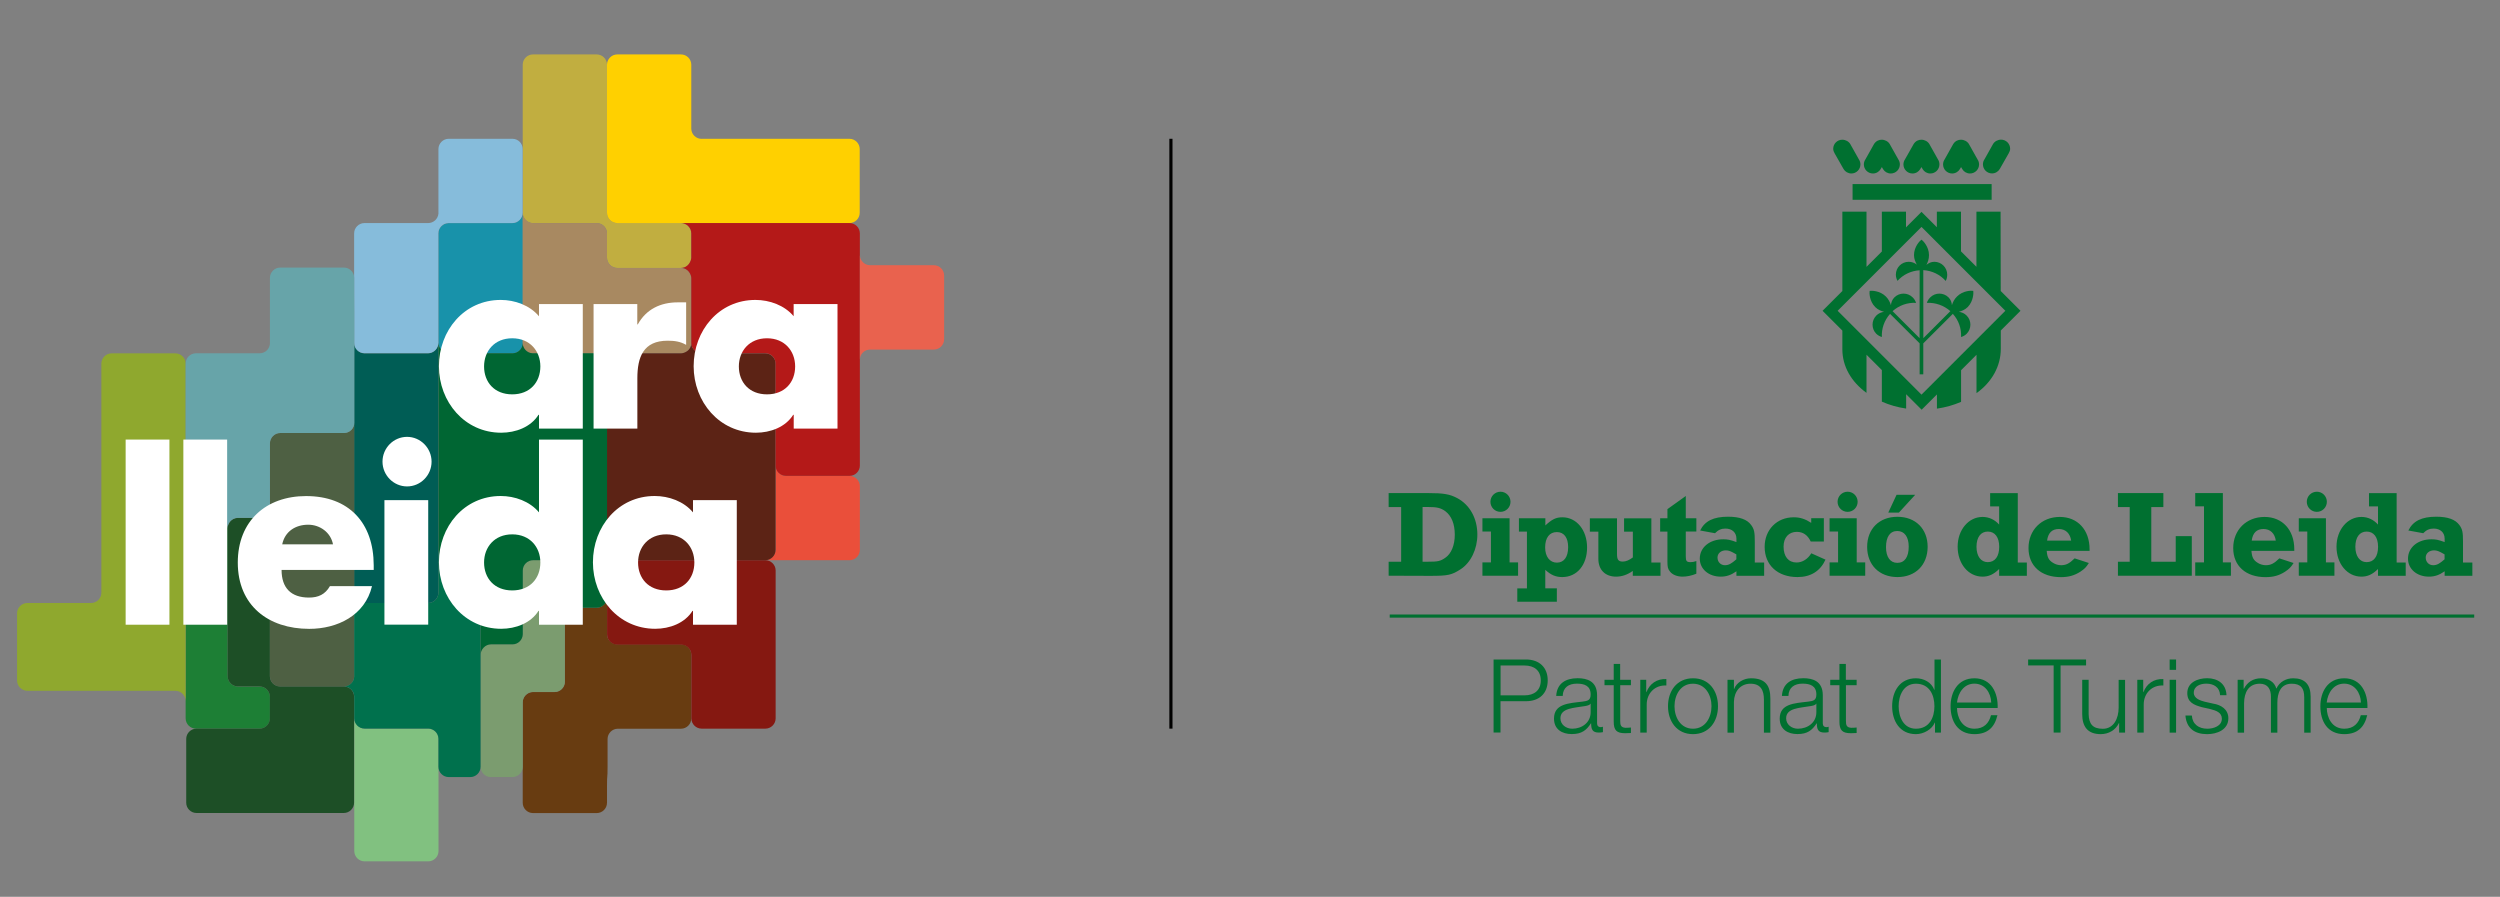
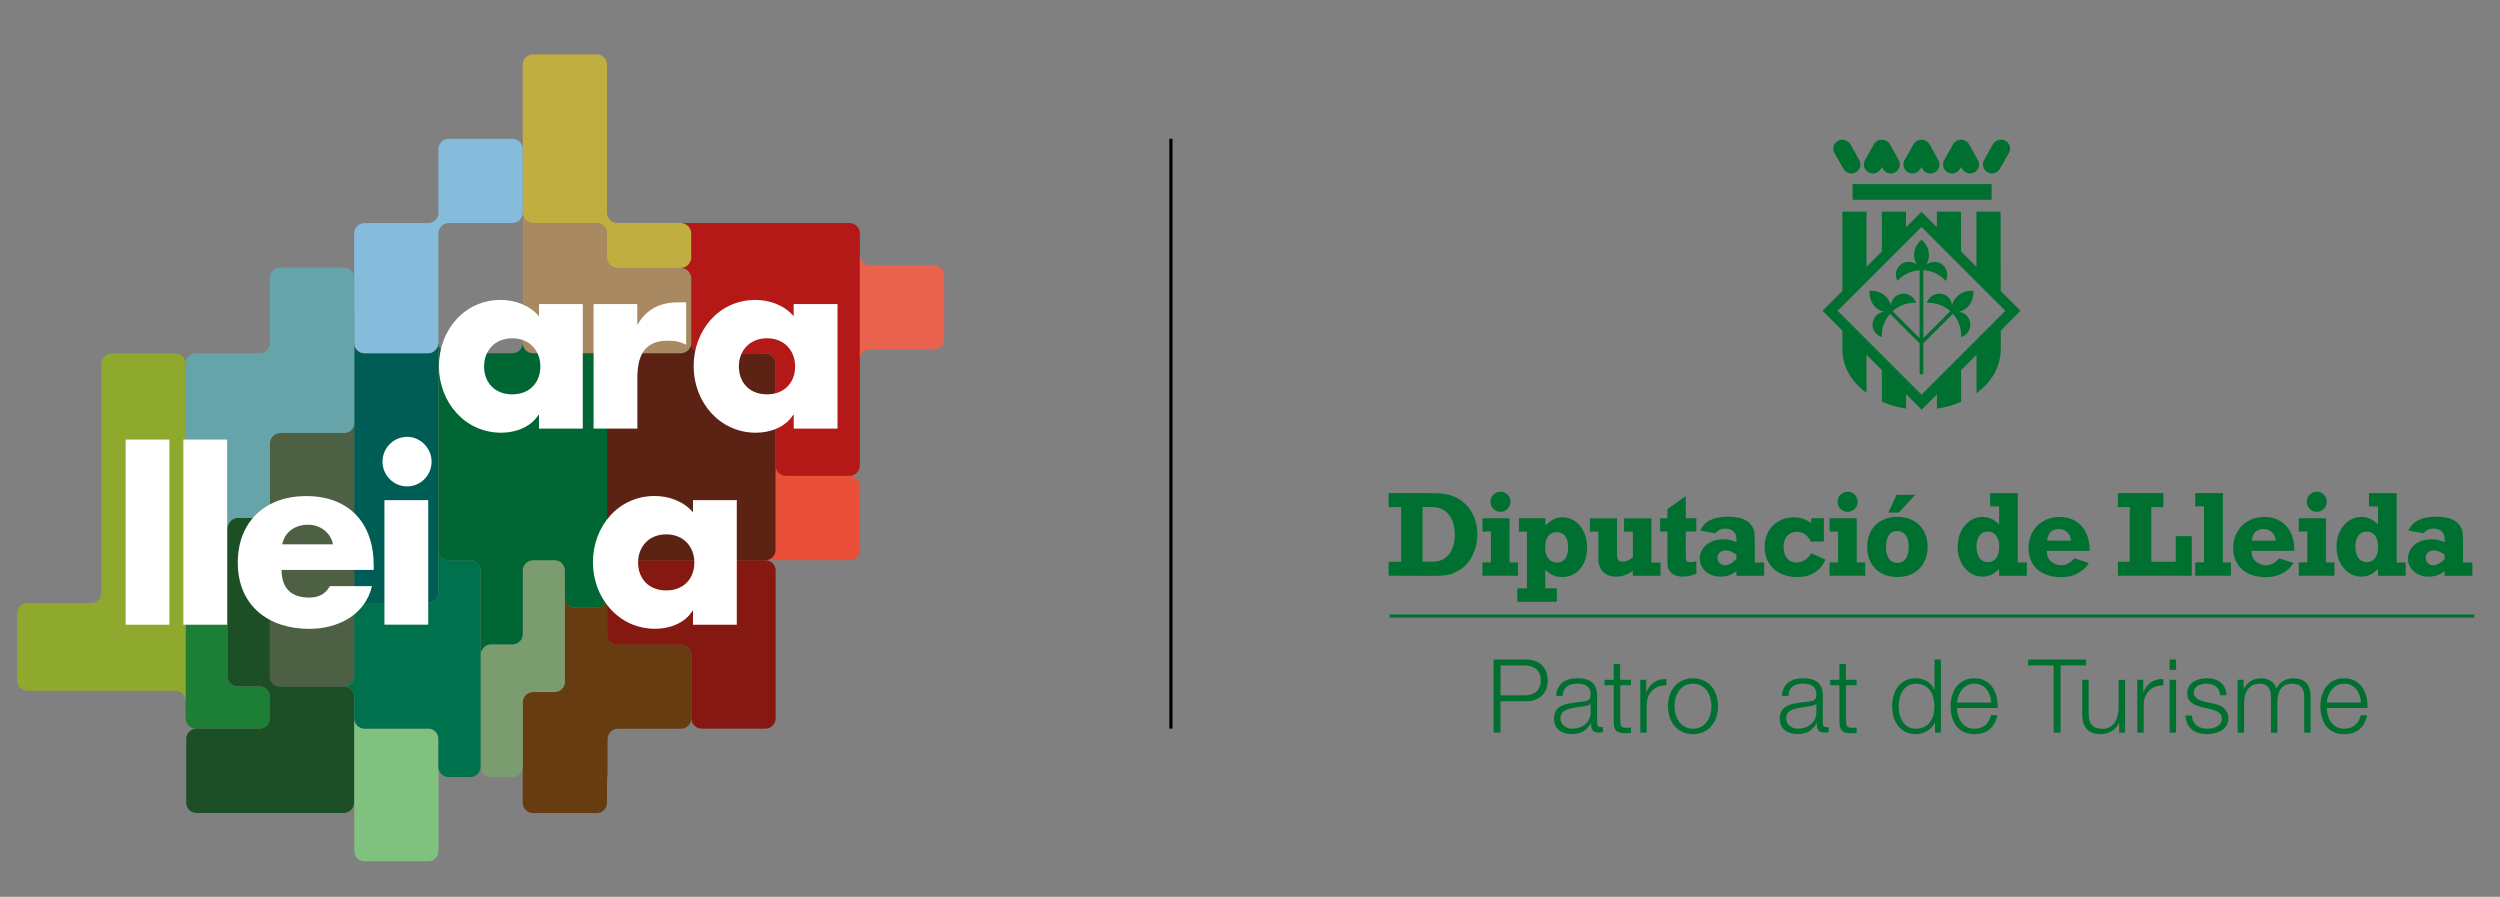
<svg xmlns="http://www.w3.org/2000/svg" version="1.1" x="0px" y="0px" viewBox="0 0 350 125.55" style="enable-background:new 0 0 350 125.55;" xml:space="preserve">
  <rect x="0" y="0" width="350" height="125.55" fill="#808080" stroke="none" />
  <style type="text/css">
	.st0{fill:#007030;}
	.st1{fill:#C1AE40;}
	.st2{fill:#1892AA;}
	.st3{fill:#005D55;}
	.st4{fill:#4E6043;}
	.st5{fill:#1D7F35;}
	.st6{fill:#EA4F3A;}
	.st7{fill:#81C180;}
	.st8{fill:#683C11;}
	.st9{fill:#851811;}
	.st10{fill:#A88961;}
	.st11{fill:#FFD000;}
	.st12{fill:#7B9C6F;}
	.st13{fill:#5C2315;}
	.st14{fill:#B41918;}
	.st15{fill:#1D4F26;}
	.st16{fill:#00714D;}
	.st17{fill:#8FA82E;}
	.st18{fill:#86BCDB;}
	.st19{fill:#006633;}
	.st20{fill:#67A4A9;}
	.st21{fill:#E9624E;}
	.st22{fill:#FFFFFF;}
</style>
  <g id="forma">
</g>
  <g id="ara">
    <g>
      <path class="st0" d="M199.16,78.64h0.73c1.41,0,1.76-0.07,2.45-0.55c0.83-0.56,1.33-1.74,1.33-3.24c0-1.5-0.46-2.62-1.31-3.27    c-0.66-0.48-1.19-0.6-2.47-0.6h-0.73V78.64z M194.41,80.6v-1.96h1.75v-7.65h-1.75v-1.96h5.49c2.21,0,3.07,0.15,4.14,0.72    c1.75,0.95,2.79,2.84,2.79,5.09c0,2.04-0.92,3.94-2.35,4.86c-1.24,0.8-1.74,0.92-4.24,0.92L194.41,80.6z M207.54,74.42v-1.86h3.8    v6.18h1.19v1.86h-4.99v-1.86h1.19v-4.33H207.54z M208.66,70.25c0-0.78,0.63-1.41,1.41-1.41c0.77,0,1.4,0.63,1.4,1.41    c0,0.78-0.63,1.41-1.4,1.41C209.29,71.66,208.66,71.03,208.66,70.25z M217.96,82.38v1.86h-5.54v-1.86h1.35v-7.96h-1.12v-1.86h3.7    v1c0.94-0.87,1.5-1.14,2.38-1.14c1.99,0,3.46,1.79,3.46,4.23c0,2.45-1.41,4.14-3.48,4.14c-0.9,0-1.58-0.29-2.37-1.01v2.59H217.96z     M219.54,76.6c0-1.33-0.58-2.11-1.58-2.11c-1.04,0-1.64,0.8-1.64,2.15c0,1.29,0.65,2.13,1.65,2.13    C218.96,78.76,219.54,77.98,219.54,76.6z M232.47,78.75v1.86h-3.88v-0.68c-0.78,0.55-1.55,0.8-2.33,0.8    c-1.53,0-2.49-0.95-2.49-2.5v-3.8h-1.19v-1.86h3.8v5.01c0,0.78,0.2,1.04,0.82,1.04c0.43,0,0.89-0.2,1.4-0.58v-3.61h-1.23v-1.86    h3.82v6.18H232.47z M256.14,74.42v-1.86h3.8v6.18h1.19v1.86h-4.99v-1.86h1.19v-4.33H256.14z M264.36,71.76l1.16-2.49h2.61    l-2.28,2.49H264.36z M232.42,74.42v-1.86h1.02v-1.28l2.57-1.84v3.12h1.48v1.86h-1.48v3.48c0,0.66,0.12,0.8,0.68,0.8    c0.27,0,0.43-0.03,0.8-0.15v1.77c-0.65,0.27-1.33,0.41-1.94,0.41c-0.73,0-1.4-0.26-1.74-0.7c-0.31-0.36-0.37-0.65-0.37-1.4v-4.21    H232.42z M321.83,74.42v-1.86h3.8v6.18h1.19v1.86h-4.99v-1.86h1.19v-4.33H321.83z M246.98,78.75v1.86h-3.88v-0.63    c-0.75,0.53-1.4,0.75-2.2,0.75c-1.69,0-2.93-1.07-2.93-2.52c0-1.57,1.38-2.71,3.29-2.71c0.61,0,0.95,0.07,1.84,0.39v-0.48    c0-0.85-0.61-1.41-1.53-1.41c-0.6,0-1.02,0.19-1.47,0.65l-2.08-0.38c0.65-1.33,1.87-1.93,3.9-1.93c1.62,0,2.68,0.38,3.24,1.16    c0.43,0.58,0.51,1.01,0.51,2.32v2.93H246.98z M243.1,77.62l-0.14-0.08c-0.65-0.37-0.94-0.49-1.35-0.49    c-0.68,0-1.16,0.43-1.16,1.01c0,0.61,0.44,1.07,1.04,1.07c0.51,0,0.92-0.22,1.6-0.83V77.62z M255.34,72.56v3.25h-1.84    c-0.41-0.89-1.07-1.35-1.94-1.35c-1.14,0-1.86,0.8-1.86,2.06c0,1.4,0.68,2.23,1.82,2.23c0.82,0,1.58-0.49,2.06-1.29l1.99,0.89    c-0.73,1.6-2.06,2.44-3.92,2.44c-2.78,0-4.6-1.67-4.6-4.23c0-2.4,1.72-4.14,4.07-4.14c0.9,0,1.62,0.24,2.45,0.78v-0.65H255.34z     M257.26,70.25c0-0.78,0.63-1.41,1.41-1.41c0.77,0,1.4,0.63,1.4,1.41c0,0.78-0.63,1.41-1.4,1.41    C257.89,71.66,257.26,71.03,257.26,70.25z M265.64,80.79c-2.54,0-4.24-1.7-4.24-4.23c0-2.52,1.7-4.21,4.24-4.21    c2.54,0,4.23,1.69,4.23,4.21C269.86,79.09,268.18,80.79,265.64,80.79z M265.62,78.8c1.04,0,1.6-0.82,1.6-2.28    c0-1.36-0.6-2.18-1.6-2.18c-1.02,0-1.58,0.82-1.58,2.27C264.04,77.98,264.63,78.8,265.62,78.8z M283.76,78.75v1.86h-3.88v-0.95    c-0.78,0.77-1.47,1.07-2.33,1.07c-1.98,0-3.48-1.81-3.48-4.19c0-2.35,1.52-4.17,3.49-4.17c0.9,0,1.72,0.39,2.32,1.07v-2.54h-1.26    v-1.86h3.87v9.71H283.76z M279.89,76.55c0-1.33-0.6-2.13-1.6-2.13c-0.99,0-1.58,0.8-1.58,2.13c0,1.31,0.61,2.15,1.58,2.15    C279.31,78.7,279.89,77.89,279.89,76.55z M290.45,78.17l1.99,0.65c-0.39,0.61-0.6,0.82-1.18,1.21c-0.82,0.53-1.64,0.77-2.74,0.77    c-2.78,0-4.53-1.58-4.53-4.07c0-2.54,1.84-4.36,4.38-4.36c2.5,0,4.17,1.81,4.17,4.53v0.22h-6c0.07,0.92,0.29,1.33,0.92,1.7    c0.32,0.2,0.72,0.31,1.11,0.31C289.26,79.12,289.7,78.9,290.45,78.17z M286.59,75.68h3.37c-0.14-1.01-0.78-1.62-1.72-1.62    C287.29,74.06,286.74,74.59,286.59,75.68z M296.51,80.6v-1.96h1.65v-7.65h-1.65v-1.96h6.36v1.96h-1.69v7.65h3.42v-3.58h2.25v5.54    H296.51z M307.33,80.6v-1.86h1.23v-7.85h-1.23v-1.86h3.87v9.71h1.13v1.86H307.33z M319.11,78.17l1.99,0.65    c-0.39,0.61-0.6,0.82-1.18,1.21c-0.82,0.53-1.63,0.77-2.74,0.77c-2.78,0-4.53-1.58-4.53-4.07c0-2.54,1.84-4.36,4.38-4.36    c2.5,0,4.17,1.81,4.17,4.53v0.22h-6c0.07,0.92,0.29,1.33,0.92,1.7c0.32,0.2,0.72,0.31,1.11,0.31    C317.92,79.12,318.36,78.9,319.11,78.17z M315.24,75.68h3.37c-0.14-1.01-0.78-1.62-1.72-1.62    C315.94,74.06,315.39,74.59,315.24,75.68z M322.95,70.25c0-0.78,0.63-1.41,1.41-1.41c0.77,0,1.4,0.63,1.4,1.41    c0,0.78-0.63,1.41-1.4,1.41C323.58,71.66,322.95,71.03,322.95,70.25z M336.8,78.75v1.86h-3.88v-0.95    c-0.78,0.77-1.47,1.07-2.33,1.07c-1.98,0-3.48-1.81-3.48-4.19c0-2.35,1.52-4.17,3.49-4.17c0.9,0,1.72,0.39,2.32,1.07v-2.54h-1.26    v-1.86h3.87v9.71H336.8z M332.93,76.55c0-1.33-0.6-2.13-1.6-2.13c-0.99,0-1.58,0.8-1.58,2.13c0,1.31,0.61,2.15,1.58,2.15    C332.35,78.7,332.93,77.89,332.93,76.55z M346.13,78.75v1.86h-3.88v-0.63c-0.75,0.53-1.4,0.75-2.2,0.75    c-1.69,0-2.93-1.07-2.93-2.52c0-1.57,1.38-2.71,3.29-2.71c0.61,0,0.95,0.07,1.84,0.39v-0.48c0-0.85-0.61-1.41-1.53-1.41    c-0.6,0-1.02,0.19-1.47,0.65l-2.08-0.38c0.65-1.33,1.87-1.93,3.9-1.93c1.62,0,2.67,0.38,3.24,1.16c0.43,0.58,0.51,1.01,0.51,2.32    v2.93H346.13z M342.25,77.62l-0.14-0.08c-0.65-0.37-0.94-0.49-1.35-0.49c-0.68,0-1.16,0.43-1.16,1.01c0,0.61,0.44,1.07,1.04,1.07    c0.51,0,0.92-0.22,1.6-0.83V77.62z M257.27,43.51l11.74,11.74l11.74-11.74l-11.74-11.74L257.27,43.51z M263.46,56.23v-4.42    l-2.15-2.15l0,5.34c-2.12-1.54-3.38-3.69-3.38-6.1v-2.62l-2.77-2.77l2.77-2.77V29.63h3.38l0,7.73l2.15-2.15v-5.58h3.38v2.2    l2.17-2.17l2.15,2.15l0-2.18h3.38l0,5.56l2.16,2.16l0-7.72h3.38l0.02,11.11l2.77,2.77l-2.76,2.76l0,2.57c0,2.43-1.25,4.66-3.4,6.2    l0-5.37l-2.16,2.16l0,4.43c-1.04,0.45-2.16,0.77-3.38,0.95l0-1.99l-2.14,2.14l-2.17-2.17v2.01    C265.63,57.02,264.5,56.69,263.46,56.23z M268.75,48.07l-4.14-4.13c-0.82,0.92-1.21,2.08-1.15,3.24    c-0.28-0.08-0.55-0.23-0.78-0.45c-0.7-0.7-0.7-1.84,0-2.55c0.31-0.31,0.69-0.48,1.09-0.52c-0.39-0.11-0.86-0.29-1.23-0.66    c-0.85-0.85-0.84-2.03-0.79-2.28c0.24-0.04,1.43-0.05,2.27,0.79c0.38,0.38,0.59,0.82,0.71,1.21c0.04-0.4,0.18-0.78,0.49-1.09    c0.7-0.7,1.85-0.7,2.55,0c0.22,0.22,0.39,0.48,0.48,0.77c-1.16-0.07-2.36,0.33-3.29,1.16l3.78,3.78l0.01-9.5    c-1.23,0.07-2.33,0.62-3.1,1.48c-0.14-0.26-0.23-0.55-0.23-0.87c0-1,0.81-1.8,1.8-1.8c0.43,0,0.83,0.15,1.14,0.4    c-0.2-0.36-0.4-0.81-0.4-1.33c0-1.2,0.84-2.03,1.05-2.17c0.2,0.14,1.05,0.97,1.05,2.17c0,0.53-0.16,0.99-0.36,1.36    c0.31-0.26,0.68-0.43,1.11-0.43c0.99,0,1.8,0.81,1.8,1.8c0,0.32-0.06,0.62-0.21,0.88c-0.77-0.87-1.9-1.44-3.14-1.51l0.01,9.52    l3.78-3.78c-0.92-0.82-2.13-1.22-3.29-1.16c0.08-0.28,0.25-0.54,0.48-0.77c0.7-0.7,1.84-0.7,2.55,0c0.31,0.31,0.45,0.69,0.48,1.09    c0.12-0.4,0.33-0.84,0.71-1.21c0.85-0.85,2.03-0.84,2.28-0.79c0.04,0.24,0.05,1.43-0.79,2.28c-0.37,0.37-0.83,0.54-1.23,0.66    c0.4,0.04,0.79,0.21,1.09,0.52c0.7,0.7,0.7,1.85,0,2.55c-0.22,0.22-0.49,0.37-0.78,0.45c0.06-1.15-0.32-2.32-1.15-3.24l-4.14,4.13    v4.34h-0.51V48.07z M279.96,23.67c-0.22,0.36-0.62,0.61-1.08,0.61c-0.7,0-1.27-0.57-1.27-1.27c0-0.26,0.08-0.51,0.22-0.71    l1.2-2.14c0.22-0.37,0.66-0.61,1.12-0.61c0.7,0,1.27,0.57,1.27,1.27c0,0.23-0.09,0.46-0.2,0.64L279.96,23.67z M273.45,20.17    c0.29-0.46,0.72-0.61,1.08-0.61c0.46,0,0.9,0.24,1.12,0.61l1.2,2.14c0.14,0.2,0.22,0.45,0.22,0.71c0,0.7-0.57,1.27-1.27,1.27    c-0.46,0-0.86-0.24-1.08-0.61l-0.17-0.29l-0.17,0.29c-0.22,0.36-0.62,0.61-1.08,0.61c-0.7,0-1.27-0.57-1.27-1.27    c0-0.26,0.08-0.51,0.22-0.71L273.45,20.17z M267.91,20.17c0.29-0.46,0.71-0.61,1.08-0.61c0.46,0,0.9,0.24,1.12,0.61l1.2,2.14    c0.14,0.2,0.21,0.45,0.21,0.71c0,0.7-0.57,1.27-1.27,1.27c-0.46,0-0.86-0.24-1.08-0.61l-0.17-0.29l-0.17,0.29    c-0.22,0.36-0.62,0.61-1.08,0.61c-0.7,0-1.27-0.57-1.27-1.27c0-0.26,0.08-0.51,0.22-0.71L267.91,20.17z M262.36,20.17    c0.29-0.46,0.72-0.61,1.08-0.61c0.46,0,0.9,0.24,1.12,0.61l1.2,2.14c0.14,0.2,0.22,0.45,0.22,0.71c0,0.7-0.57,1.27-1.27,1.27    c-0.46,0-0.86-0.24-1.08-0.61l-0.17-0.29l-0.17,0.29c-0.22,0.36-0.62,0.61-1.08,0.61c-0.7,0-1.27-0.57-1.27-1.27    c0-0.26,0.08-0.51,0.22-0.71L262.36,20.17z M258.1,23.67l-1.25-2.2c-0.11-0.19-0.2-0.41-0.2-0.64c0-0.7,0.57-1.27,1.27-1.27    c0.46,0,0.9,0.24,1.12,0.61l1.2,2.14c0.14,0.2,0.22,0.45,0.22,0.71c0,0.7-0.57,1.27-1.27,1.27    C258.72,24.28,258.32,24.04,258.1,23.67z M259.36,25.77h19.47v2.2h-19.47V25.77z" />
      <g>
        <g>
          <path class="st1" d="M86.42,31.23c-0.79,0-1.44-0.65-1.44-1.44V9.06c0-0.79-0.65-1.44-1.44-1.44h-8.92      c-0.79,0-1.44,0.65-1.44,1.44v20.73c0,0.79,0.65,1.44,1.44,1.44h8.92c0.79,0,1.44,0.65,1.44,1.44v3.4      c0,0.79,0.65,1.44,1.44,1.44h8.92c0.79,0,1.44-0.65,1.44-1.44v-3.41c0-0.79-0.65-1.44-1.44-1.44H86.42z" />
-           <path class="st2" d="M73.18,48.02c0,0.79-0.65,1.44-1.44,1.44h-8.92c-0.79,0-1.44-0.65-1.44-1.44V32.68      c0-0.79,0.65-1.44,1.44-1.44h8.92c0.79,0,1.44-0.78,1.44-1.44V48.02z" />
          <path class="st3" d="M61.37,82.98c0,0.79-0.65,1.44-1.44,1.44h-8.91c-0.79,0-1.44,0.78-1.44,1.44V48.02      c0,0.72,0.65,1.45,1.44,1.45h8.91c0.79,0,1.44-0.79,1.44-1.45V82.98z" />
          <path class="st4" d="M49.59,94.67c0,0.79-0.65,1.44-1.44,1.44h-8.92c-0.79,0-1.44-0.65-1.44-1.44V62.06      c0-0.79,0.65-1.44,1.44-1.44h8.92c0.79,0,1.44-0.65,1.44-1.43V94.67z" />
          <path class="st5" d="M33.31,96.11c-0.79,0-1.44-0.65-1.44-1.44V73.95c0-0.79-0.65-1.44-1.44-1.44h-3      c-0.79,0-1.44-0.74-1.44-1.44v23.6v2.88v3.02c0,0.79,0.65,1.44,1.44,1.44h8.92c0.79,0,1.44-0.65,1.44-1.44v-3.02      c0-0.79-0.65-1.44-1.44-1.44H33.31z" />
          <path class="st6" d="M120.38,76.99c0,0.79-0.65,1.44-1.44,1.44h-11.8c0.67,0,1.44-0.65,1.44-1.44v-11.8      c0,0.68,0.65,1.44,1.44,1.44h8.92c0.79,0,1.44,0.65,1.44,1.44V76.99z" />
          <path class="st7" d="M61.39,119.15c0,0.79-0.65,1.44-1.44,1.44h-8.91c-0.79,0-1.44-0.65-1.44-1.44v-18.58      c0,0.71,0.65,1.44,1.44,1.44h8.91c0.79,0,1.44,0.65,1.44,1.44V119.15z" />
          <path class="st8" d="M96.78,91.65c0-0.79-0.65-1.44-1.44-1.44h-8.92c-0.79,0-1.44-0.65-1.44-1.44v-5.1      c0,0.71-0.65,1.42-1.44,1.42h-3.02c-0.79,0-1.44-0.73-1.44-1.44v11.8c0,0.79-0.65,1.44-1.44,1.44h-3.02      c-0.79,0-1.44,0.65-1.44,1.44v14.06c0,0.79,0.65,1.44,1.44,1.44h8.92c0.79,0,1.44-0.65,1.44-1.44v-2.25      c0-0.79,0.02-1.44,0.04-1.44c0.02,0,0.04-0.65,0.04-1.44v-3.8c0-0.79,0.65-1.44,1.44-1.44h8.84c0.79,0,1.44-0.65,1.44-1.44      V91.65z" />
          <path class="st9" d="M104.53,78.43h-2.88h-3.42h-2.88h-8.92c-0.79,0-1.44-0.72-1.44-1.44v6.67v2.73v2.42      c0,0.79,0.65,1.44,1.44,1.44h8.92c0.79,0,1.44,0.65,1.44,1.44v8.88c0,0.79,0.65,1.44,1.44,1.44h8.92c0.79,0,1.44-0.65,1.44-1.44      v-20.7c0-0.79-0.65-1.44-1.44-1.44H104.53z" />
          <path class="st10" d="M86.42,37.52c-0.79,0-1.44-0.65-1.44-1.44v-3.4c0-0.79-0.65-1.44-1.44-1.44h-8.92      c-0.79,0-1.44-0.73-1.44-1.44v18.23c0,0.79,0.65,1.44,1.44,1.44h2.43h2.88h3.6h2.88h8.92c0.79,0,1.44-0.65,1.44-1.44v-9.06      c0-0.79-0.65-1.44-1.44-1.44H86.42z" />
-           <path class="st11" d="M98.22,19.44c-0.79,0-1.44-0.65-1.44-1.44V9.06c0-0.79-0.65-1.44-1.44-1.44h-8.92      c-0.79,0-1.44,0.65-1.44,1.44v20.73c0,0.79,0.65,1.44,1.44,1.44h2h2.88h4.03h2.88h20.71c0.79,0,1.44-0.65,1.44-1.44v-8.92      c0-0.79-0.65-1.44-1.44-1.44H98.22z" />
          <path class="st12" d="M74.62,78.42c-0.79,0-1.44,0.65-1.44,1.44v8.9c0,0.79-0.65,1.44-1.44,1.44h-3.02      c-0.79,0-1.44,0.65-1.44,1.44v15.71c0,0.79,0.65,1.44,1.44,1.44h3.02c0.79,0,1.44-0.65,1.44-1.44v-9.04      c0-0.79,0.65-1.44,1.44-1.44h3.02c0.79,0,1.44-0.65,1.44-1.44V79.86c0-0.79-0.65-1.44-1.44-1.44H74.62z" />
          <path class="st13" d="M108.58,76.99V50.91c0-0.79-0.65-1.44-1.44-1.44h-8.93l0.01-0.01c-0.32,0-1.44-0.33-1.44-1.44      c0,1.11-1.06,1.44-1.39,1.44l0.02,0.01H83.54c0.7,0,1.44,0.65,1.44,1.44v26.08c0,0.79,0.65,1.44,1.44,1.44h20.72      C107.93,78.43,108.58,77.78,108.58,76.99" />
          <path class="st14" d="M118.94,31.23h-23.6c0.77,0,1.44,0.65,1.44,1.44v3.42c-0.01,0.35-0.36,1.42-1.46,1.42      c1.11,0,1.46,1.06,1.46,1.39l0,0v9.11c0,0.79,0.65,1.44,1.44,1.44h8.92c0.79,0,1.44,0.65,1.44,1.44v14.29      c0,0.79,0.65,1.44,1.44,1.44h8.92c0.79,0,1.44-0.65,1.44-1.44V50.9v-2.88v-1.13v-2.88V32.68      C120.38,31.88,119.73,31.23,118.94,31.23" />
          <path class="st15" d="M48.14,96.11h-8.92c-0.01,0-0.03,0-0.04,0l0,0c-0.77-0.02-1.4-0.66-1.4-1.44c0,0.03,0,0.07,0,0.1v-0.1      v-0.94V71.07c0,0.68-0.65,1.44-1.44,1.44h-3.03c-0.79,0-1.44,0.65-1.44,1.44v20.71c0,0.79,0.65,1.44,1.44,1.44h2.61h0.42h0      c0.77,0,1.4,0.61,1.44,1.37c0,0.03,0,0.05,0,0.08v3.02c0,0.79-0.65,1.44-1.44,1.44h-8.83c-0.79,0-1.44,0.65-1.44,1.44v8.93      c0,0.79,0.65,1.44,1.44,1.44h8.83h2.88h1.93h2.88h4.1c0.79,0,1.44-0.65,1.44-1.44V97.55C49.59,96.76,48.94,96.11,48.14,96.11" />
          <path class="st16" d="M65.84,78.43h-3.02c-0.79,0-1.44-0.72-1.44-1.44v5.99c0,0.79-0.65,1.44-1.44,1.44h-8.91      c-0.79,0-1.44,0.65-1.44,1.44v8.88c-0.04,0.76-0.67,1.36-1.44,1.36c0.76,0,1.39,0.6,1.44,1.35v3.11c0,0.79,0.65,1.44,1.44,1.44      h8.91c0.79,0,1.44,0.65,1.44,1.44v3.91c0,0.79,0.65,1.44,1.44,1.44h3.02c0.79,0,1.44-0.65,1.44-1.44V79.87      C67.28,79.08,66.64,78.43,65.84,78.43" />
          <path class="st17" d="M25.99,95.09c0,0.02,0,0.03,0,0.05V50.91c0-0.79-0.65-1.44-1.44-1.44h-8.92c-0.79,0-1.44,0.65-1.44,1.44      v32.07c0,0.79-0.65,1.44-1.44,1.44H3.83c-0.79,0-1.44,0.65-1.44,1.44v9.41c0,0.79,0.65,1.44,1.44,1.44h8.92h2.88h8.92      c0.01,0,0.01,0,0.02,0c0,0-0.01,0-0.02,0c0.79,0,1.44,0.65,1.44,1.44C25.99,97.37,25.99,95.09,25.99,95.09" />
          <path class="st18" d="M71.74,19.43h-8.92c-0.79,0-1.44,0.65-1.44,1.44v8.64c0,0,0,0.19,0,0.41c-0.07,0.73-0.69,1.31-1.44,1.31h0      h-0.2h-8.72c-0.79,0-1.44,0.65-1.44,1.44v15.34c0,0.79,0.65,1.44,1.44,1.44h8.91c0.79,0,1.44-0.65,1.44-1.44V32.83v-0.16v-0.1      c0,0.03,0,0.07,0,0.1c0-0.78,0.63-1.42,1.4-1.44l0,0h0.04h0.38h8.54c0.79,0,1.44-0.65,1.44-1.44v-8.92      C73.18,20.08,72.54,19.43,71.74,19.43" />
          <path class="st19" d="M83.54,49.46h-8.96l0,0c-0.77-0.02-1.4-0.66-1.4-1.44c0,0.79-0.65,1.44-1.44,1.44h-8.91      c-0.79,0-1.44-0.72-1.44-1.44v28.97c0,0.79,0.65,1.44,1.44,1.44h3.02c0.79,0,1.44,0.65,1.44,1.44v11.78      c0-0.72,0.65-1.44,1.44-1.44h3.02c0.79,0,1.44-0.65,1.44-1.44v-8.9c0-0.79,0.65-1.44,1.44-1.44h3.02c0.79,0,1.44,0.65,1.44,1.44      v3.77c0,0.79,0.65,1.44,1.44,1.44h3.02c0.79,0,1.44-0.65,1.44-1.44V50.9C84.98,50.11,84.33,49.46,83.54,49.46" />
          <path class="st20" d="M49.6,42.37c-0.01,0-0.01-0.65-0.01-1.44v-2.03c0-0.79-0.65-1.44-1.44-1.44h-8.92      c-0.79,0-1.44,0.65-1.44,1.44v2.03v2.88v4.21v0.08c-0.04,0.75-0.65,1.35-1.41,1.36h-0.03h-2.08h-2.88h-3.96      c-0.79,0-1.44,0.65-1.44,1.44v20.16c0,0.79,0.65,1.44,1.44,1.44h3.1c0.74,0.06,1.34,0.68,1.34,1.44c0-0.76,0.59-1.38,1.33-1.44      h3.15c0.79,0,1.44-0.65,1.44-1.44v-9c0-0.79,0.65-1.44,1.44-1.44h8.94c0.79,0,1.44-0.65,1.44-1.44v-8.28v-2.88v-4.22      C49.61,43.01,49.61,42.37,49.6,42.37" />
          <path class="st21" d="M130.74,37.13h-8.92c-0.01,0-0.03,0-0.04,0l0,0c-0.76-0.02-1.37-0.64-1.4-1.39v14.59      c0.02-0.76,0.64-1.37,1.4-1.39l0,0c0.02,0,0.03,0,0.04,0h8.92c0.79,0,1.44-0.65,1.44-1.44v-8.92      C132.18,37.78,131.53,37.13,130.74,37.13" />
        </g>
        <g>
          <path class="st22" d="M71.71,55.21c-2.49,0-3.94-1.7-3.94-3.91c0-2.14,1.45-3.94,3.94-3.94c2.49,0,3.94,1.8,3.94,3.94      C75.65,53.51,74.2,55.21,71.71,55.21 M75.45,44.27c-1.28-1.53-3.37-2.28-5.35-2.28c-5.12,0-8.65,4.28-8.65,9.28      c0,4.99,3.6,9.31,8.72,9.31c2.02,0,4.14-0.78,5.22-2.51h0.07V60h6.13V42.57h-6.13V44.27z" />
          <path class="st22" d="M89.23,52.97c0-2.99,0.84-5.27,4.24-5.27c0.94,0,1.75,0.1,2.59,0.58v-5.95h-1.18      c-2.39,0-4.41,0.95-5.59,3.09h-0.07v-2.85H83.1V60h6.13V52.97z" />
          <path class="st22" d="M107.38,55.21c-2.49,0-3.94-1.7-3.94-3.91c0-2.14,1.45-3.94,3.94-3.94c2.49,0,3.94,1.8,3.94,3.94      C111.32,53.51,109.87,55.21,107.38,55.21 M111.11,42.57v1.7c-1.28-1.53-3.37-2.28-5.35-2.28c-5.12,0-8.65,4.28-8.65,9.28      c0,4.99,3.6,9.31,8.72,9.31c2.02,0,4.14-0.78,5.22-2.51h0.07V60h6.13V42.57H111.11z" />
          <path class="st22" d="M56.99,61.16c-1.89,0-3.44,1.56-3.44,3.47c0,1.9,1.55,3.47,3.44,3.47c1.89,0,3.43-1.56,3.43-3.47      C60.42,62.73,58.87,61.16,56.99,61.16" />
          <rect x="25.67" y="61.54" class="st22" width="6.13" height="25.92" />
          <rect x="17.59" y="61.54" class="st22" width="6.13" height="25.92" />
          <g>
            <path class="st22" d="M39.51,76.21c0.37-1.8,1.85-2.75,3.64-2.75c1.65,0,3.16,1.09,3.47,2.75H39.51z M42.85,69.45       c-5.62,0-9.56,3.5-9.56,9.31c0,6.02,4.28,9.28,10,9.28c3.94,0,7.81-1.87,8.79-5.98h-5.89c-0.67,1.16-1.62,1.6-2.93,1.6       c-2.53,0-3.84-1.36-3.84-3.87h12.9v-0.65C52.31,73.18,48.84,69.45,42.85,69.45" />
          </g>
          <rect x="53.82" y="70.02" class="st22" width="6.13" height="17.43" />
          <g>
-             <path class="st22" d="M71.71,82.66c-2.49,0-3.94-1.7-3.94-3.91c0-2.14,1.45-3.94,3.94-3.94c2.49,0,3.94,1.8,3.94,3.94       C75.65,80.97,74.2,82.66,71.71,82.66 M75.45,71.72c-1.28-1.53-3.37-2.28-5.35-2.28c-5.12,0-8.65,4.28-8.65,9.28       c0,5,3.6,9.31,8.72,9.31c2.02,0,4.14-0.78,5.22-2.51h0.07v1.94h6.13V61.54h-6.13V71.72z" />
            <path class="st22" d="M93.27,82.66c-2.49,0-3.94-1.7-3.94-3.91c0-2.14,1.45-3.94,3.94-3.94c2.49,0,3.94,1.8,3.94,3.94       C97.21,80.97,95.76,82.66,93.27,82.66 M97.01,71.72c-1.28-1.53-3.37-2.28-5.35-2.28c-5.12,0-8.65,4.28-8.65,9.28       c0,5,3.6,9.31,8.72,9.31c2.02,0,4.14-0.78,5.22-2.51h0.07v1.94h6.13V70.02h-6.13V71.72z" />
          </g>
        </g>
      </g>
      <rect x="194.56" y="86.03" class="st0" width="151.83" height="0.44" />
      <rect x="163.71" y="19.43" width="0.44" height="82.58" />
      <g>
        <path class="st0" d="M209.1,92.33h4.54c1.83,0,3.04,1.08,3.04,2.92c0,1.85-1.2,2.92-3.04,2.92h-3.57v4.39h-0.97V92.33z      M210.08,97.35h3.35c1.35,0,2.28-0.69,2.28-2.09c0-1.4-0.93-2.09-2.28-2.09h-3.35V97.35z" />
        <path class="st0" d="M217.87,97.43c0.09-1.73,1.3-2.48,3-2.48c1.3,0,2.72,0.4,2.72,2.38v3.93c0,0.34,0.17,0.54,0.53,0.54     c0.1,0,0.21-0.03,0.29-0.06v0.76c-0.2,0.04-0.34,0.06-0.59,0.06c-0.92,0-1.06-0.52-1.06-1.29h-0.03c-0.63,0.96-1.28,1.5-2.69,1.5     c-1.36,0-2.48-0.67-2.48-2.16c0-2.08,2.02-2.15,3.97-2.38c0.75-0.09,1.16-0.19,1.16-1c0-1.22-0.87-1.52-1.93-1.52     c-1.12,0-1.95,0.52-1.98,1.72H217.87z M222.69,98.52h-0.03c-0.11,0.22-0.52,0.29-0.76,0.33c-1.53,0.27-3.44,0.26-3.44,1.71     c0,0.9,0.8,1.46,1.65,1.46c1.38,0,2.59-0.87,2.58-2.32V98.52z" />
        <path class="st0" d="M226.83,95.17h1.5v0.76h-1.5v4.99c0,0.59,0.09,0.93,0.73,0.97c0.26,0,0.52-0.01,0.77-0.04v0.77     c-0.27,0-0.53,0.03-0.8,0.03c-1.2,0-1.62-0.4-1.61-1.66v-5.06h-1.29v-0.76h1.29v-2.22h0.9V95.17z" />
        <path class="st0" d="M229.64,95.17h0.83v1.73h0.03c0.46-1.19,1.46-1.89,2.79-1.83v0.9c-1.63-0.09-2.75,1.12-2.75,2.65v3.94h-0.9     V95.17z" />
        <path class="st0" d="M240.52,98.87c0,2.12-1.23,3.91-3.5,3.91c-2.26,0-3.5-1.79-3.5-3.91c0-2.12,1.23-3.91,3.5-3.91     C239.29,94.95,240.52,96.74,240.52,98.87z M234.43,98.87c0,1.58,0.86,3.15,2.59,3.15c1.73,0,2.59-1.58,2.59-3.15     s-0.86-3.15-2.59-3.15C235.29,95.71,234.43,97.29,234.43,98.87z" />
-         <path class="st0" d="M241.85,95.17h0.9v1.28h0.03c0.33-0.89,1.32-1.49,2.36-1.49c2.08,0,2.71,1.09,2.71,2.85v4.76h-0.9v-4.61     c0-1.28-0.42-2.24-1.88-2.24c-1.43,0-2.29,1.09-2.32,2.54v4.31h-0.9V95.17z" />
        <path class="st0" d="M249.47,97.43c0.09-1.73,1.3-2.48,3-2.48c1.3,0,2.72,0.4,2.72,2.38v3.93c0,0.34,0.17,0.54,0.53,0.54     c0.1,0,0.21-0.03,0.29-0.06v0.76c-0.2,0.04-0.34,0.06-0.59,0.06c-0.92,0-1.06-0.52-1.06-1.29h-0.03c-0.63,0.96-1.28,1.5-2.69,1.5     c-1.36,0-2.48-0.67-2.48-2.16c0-2.08,2.02-2.15,3.97-2.38c0.75-0.09,1.16-0.19,1.16-1c0-1.22-0.87-1.52-1.93-1.52     c-1.12,0-1.95,0.52-1.98,1.72H249.47z M254.29,98.52h-0.03c-0.11,0.22-0.52,0.29-0.76,0.33c-1.53,0.27-3.44,0.26-3.44,1.71     c0,0.9,0.8,1.46,1.65,1.46c1.38,0,2.59-0.87,2.58-2.32V98.52z" />
        <path class="st0" d="M258.43,95.17h1.5v0.76h-1.5v4.99c0,0.59,0.09,0.93,0.73,0.97c0.26,0,0.52-0.01,0.77-0.04v0.77     c-0.27,0-0.53,0.03-0.8,0.03c-1.2,0-1.62-0.4-1.61-1.66v-5.06h-1.29v-0.76h1.29v-2.22h0.9V95.17z" />
        <path class="st0" d="M271.73,102.56h-0.83v-1.4h-0.03c-0.39,0.96-1.56,1.62-2.64,1.62c-2.25,0-3.33-1.82-3.33-3.91     c0-2.09,1.08-3.91,3.33-3.91c1.1,0,2.18,0.56,2.57,1.62h0.03v-4.24h0.9V102.56z M268.23,102.02c1.92,0,2.59-1.62,2.59-3.15     s-0.67-3.15-2.59-3.15c-1.72,0-2.42,1.62-2.42,3.15S266.51,102.02,268.23,102.02z" />
        <path class="st0" d="M273.98,99.11c0.01,1.32,0.7,2.91,2.44,2.91c1.32,0,2.04-0.77,2.32-1.89h0.9c-0.39,1.68-1.36,2.65-3.22,2.65     c-2.35,0-3.34-1.81-3.34-3.91c0-1.95,0.99-3.91,3.34-3.91c2.38,0,3.33,2.08,3.25,4.16H273.98z M278.77,98.35     c-0.04-1.36-0.89-2.64-2.35-2.64c-1.48,0-2.29,1.29-2.44,2.64H278.77z" />
        <path class="st0" d="M283.94,92.33h8.11v0.83h-3.57v9.4h-0.97v-9.4h-3.57V92.33z" />
        <path class="st0" d="M297.51,102.56h-0.83v-1.33h-0.03c-0.47,0.99-1.45,1.55-2.55,1.55c-1.86,0-2.59-1.09-2.59-2.81v-4.8h0.9     v4.82c0.04,1.33,0.54,2.04,1.98,2.04c1.55,0,2.22-1.46,2.22-2.97v-3.88h0.9V102.56z" />
        <path class="st0" d="M299.22,95.17h0.83v1.73h0.03c0.46-1.19,1.46-1.89,2.79-1.83v0.9c-1.63-0.09-2.75,1.12-2.75,2.65v3.94h-0.9     V95.17z" />
        <path class="st0" d="M303.75,92.33h0.9v1.45h-0.9V92.33z M303.75,95.17h0.9v7.4h-0.9V95.17z" />
        <path class="st0" d="M310.81,97.33c-0.04-1.12-0.9-1.62-1.93-1.62c-0.8,0-1.75,0.32-1.75,1.28c0,0.8,0.92,1.09,1.53,1.25     l1.2,0.27c1.03,0.16,2.11,0.76,2.11,2.05c0,1.61-1.59,2.22-2.97,2.22c-1.72,0-2.9-0.8-3.04-2.61h0.9     c0.07,1.22,0.97,1.85,2.18,1.85c0.85,0,2.02-0.37,2.02-1.4c0-0.86-0.8-1.15-1.62-1.35l-1.16-0.26c-1.18-0.32-2.06-0.72-2.06-1.98     c0-1.5,1.48-2.08,2.78-2.08c1.48,0,2.65,0.77,2.71,2.38H310.81z" />
        <path class="st0" d="M313.28,95.17h0.83v1.25h0.04c0.47-0.89,1.25-1.46,2.42-1.46c0.97,0,1.85,0.47,2.12,1.45     c0.44-0.97,1.38-1.45,2.35-1.45c1.62,0,2.45,0.85,2.45,2.59v5.02h-0.9v-4.97c0-1.22-0.46-1.88-1.75-1.88     c-1.56,0-2.01,1.29-2.01,2.67v4.18h-0.9v-5.02c0.01-1-0.4-1.83-1.55-1.83c-1.56,0-2.19,1.18-2.21,2.72v4.13h-0.9V95.17z" />
        <path class="st0" d="M325.75,99.11c0.01,1.32,0.7,2.91,2.44,2.91c1.32,0,2.04-0.77,2.32-1.89h0.9c-0.39,1.68-1.36,2.65-3.22,2.65     c-2.35,0-3.34-1.81-3.34-3.91c0-1.95,0.99-3.91,3.34-3.91c2.38,0,3.33,2.08,3.25,4.16H325.75z M330.53,98.35     c-0.04-1.36-0.89-2.64-2.35-2.64c-1.48,0-2.29,1.29-2.44,2.64H330.53z" />
      </g>
    </g>
  </g>
</svg>